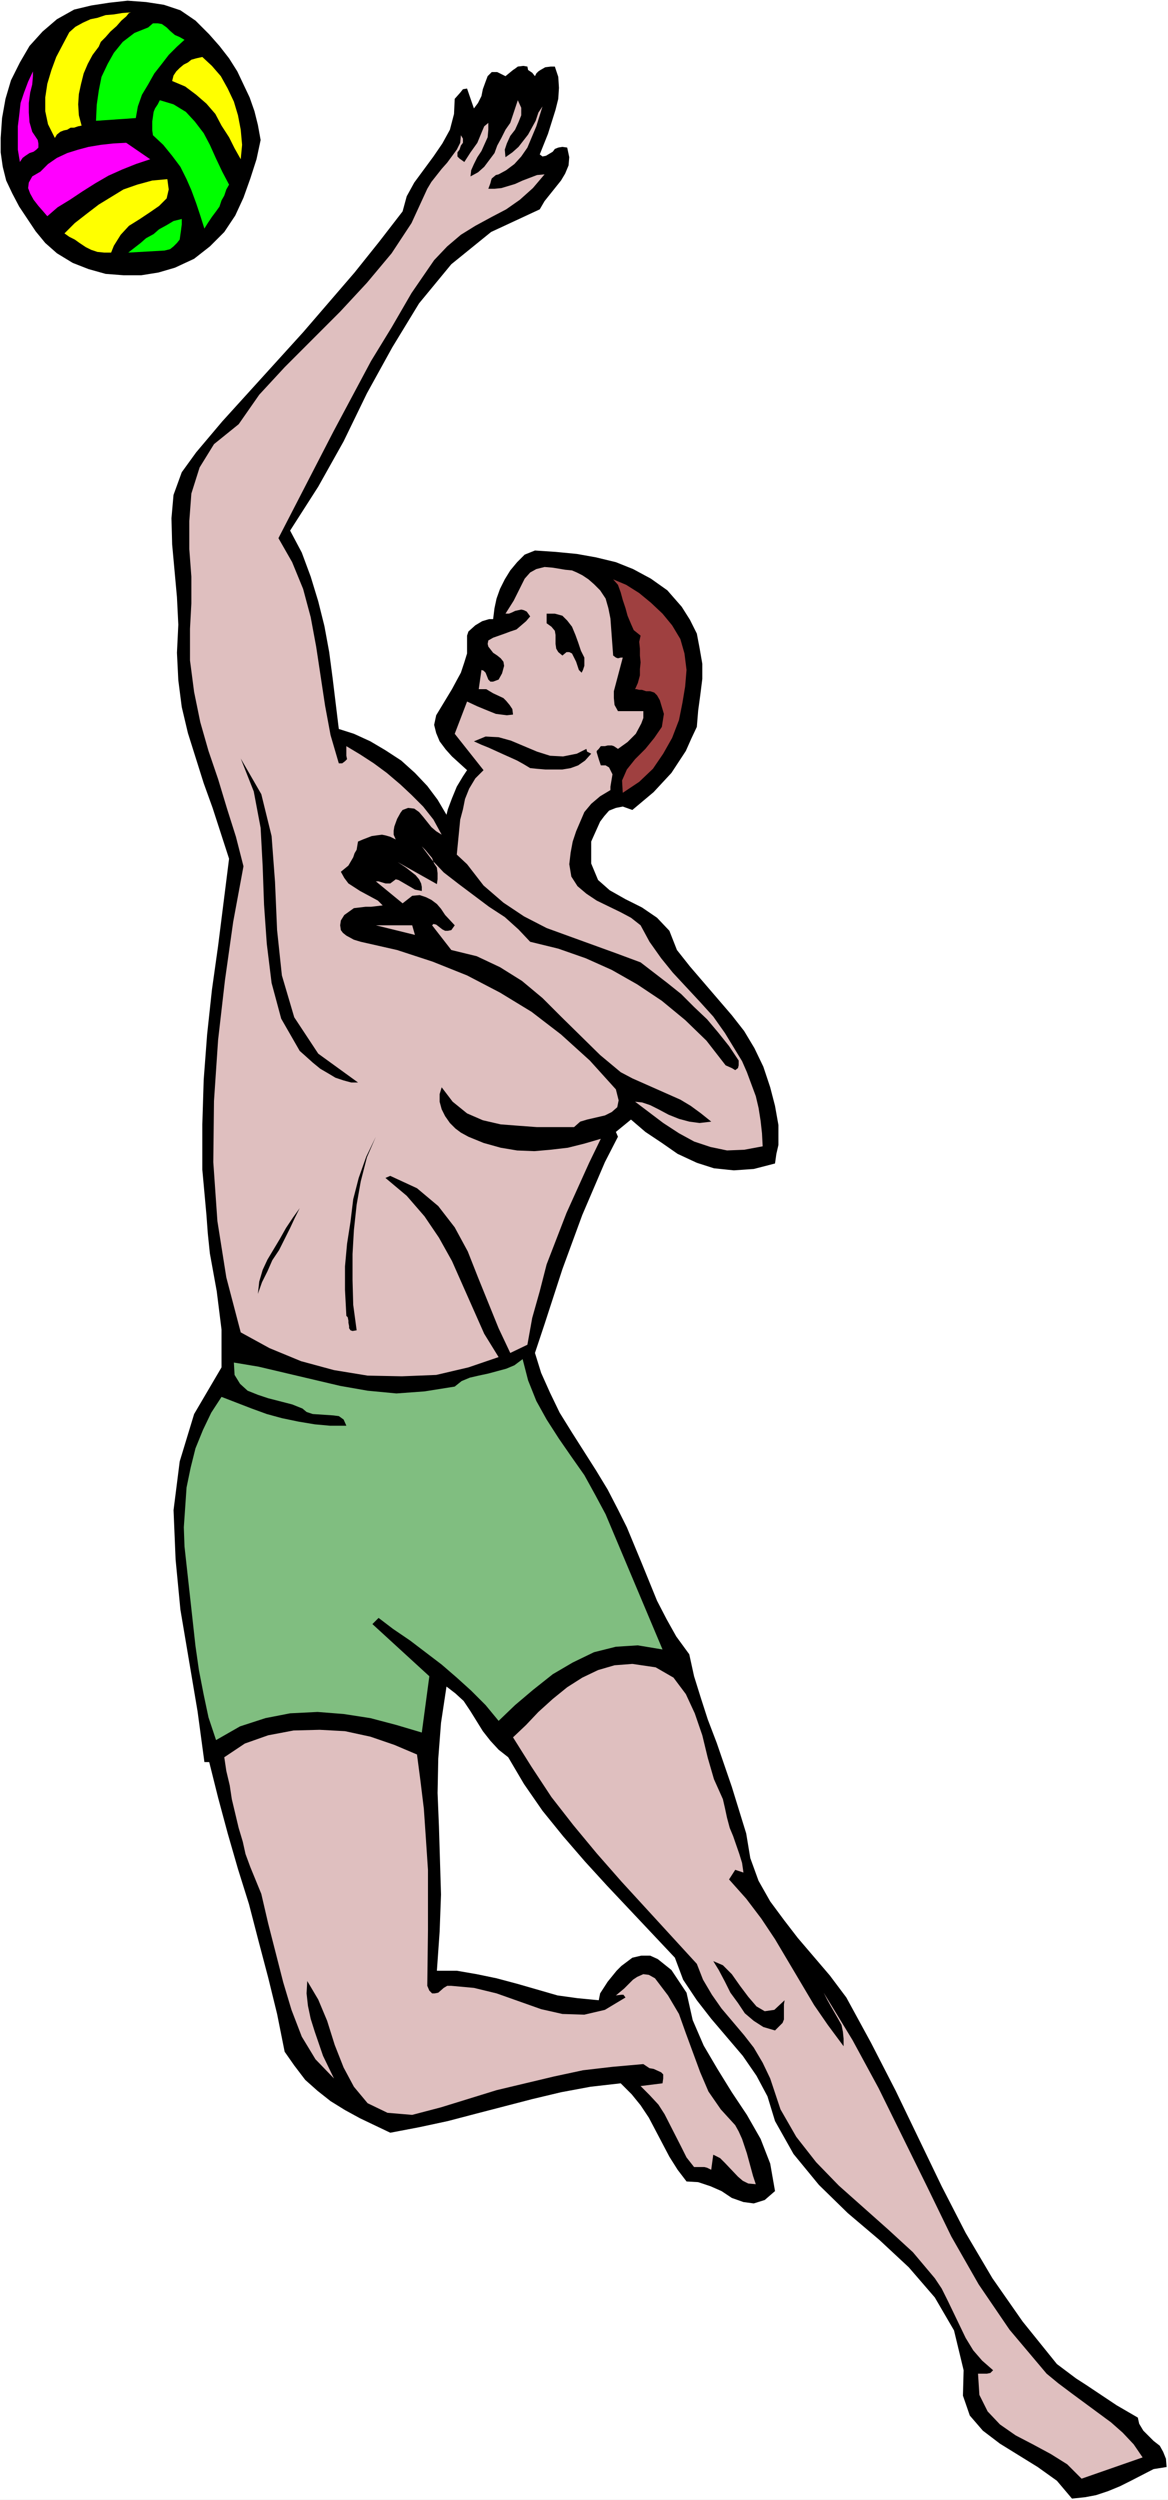
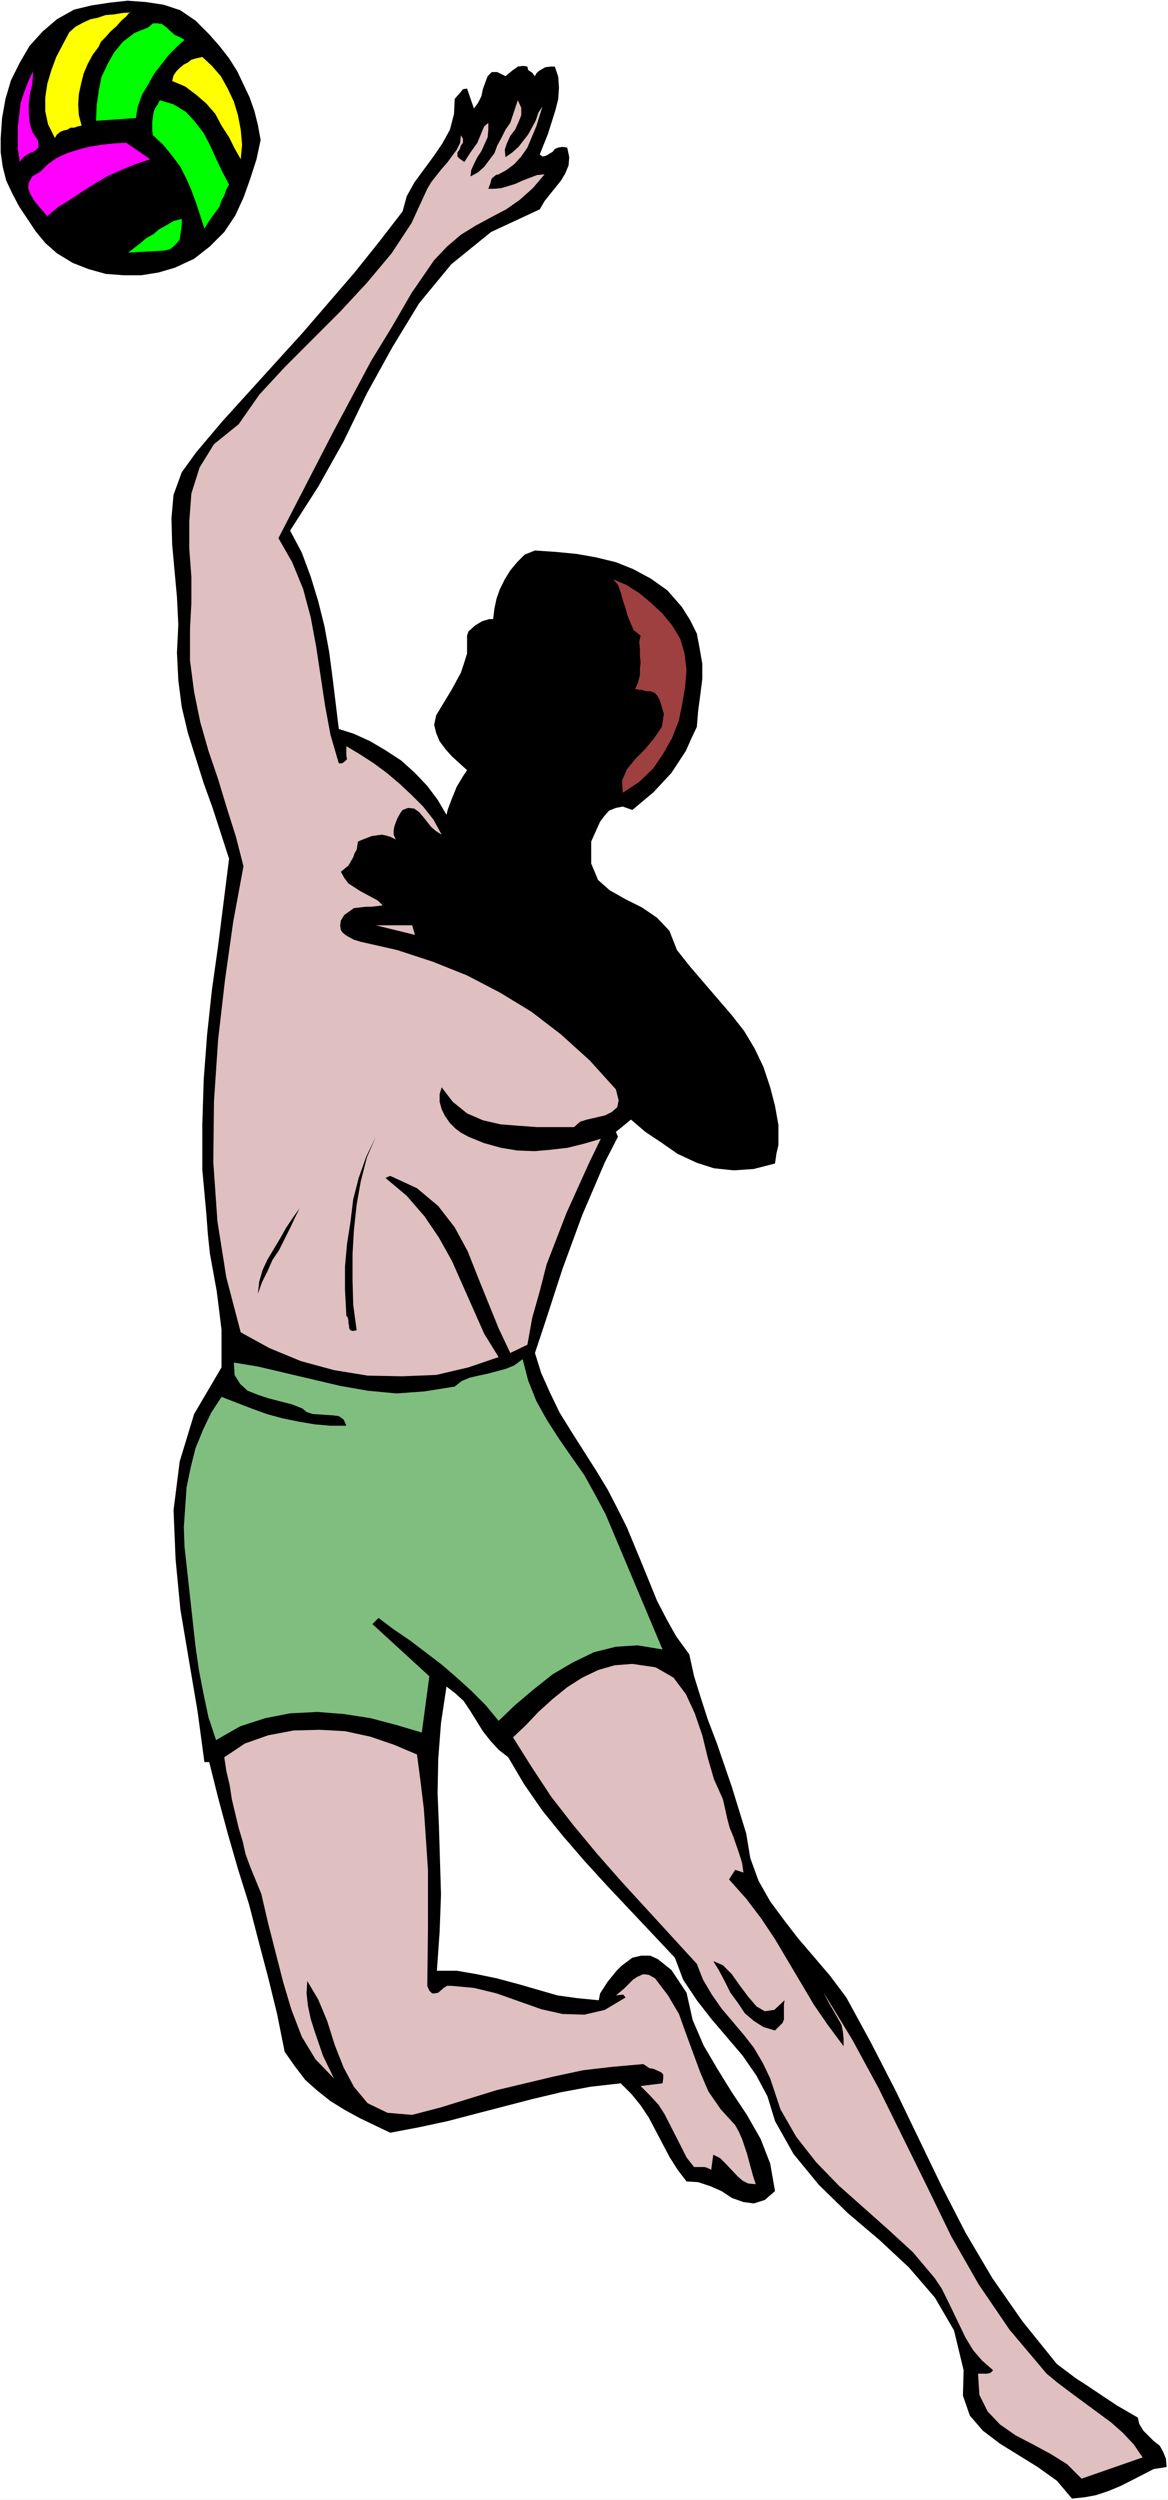
<svg xmlns="http://www.w3.org/2000/svg" xmlns:ns1="http://sodipodi.sourceforge.net/DTD/sodipodi-0.dtd" xmlns:ns2="http://www.inkscape.org/namespaces/inkscape" version="1.0" width="72.804mm" height="155.711mm" id="svg24" ns1:docname="Beach Volleyball 2.wmf">
  <rect width="100%" height="100%" fill="#333333" stroke="none" />
  <ns1:namedview id="namedview24" pagecolor="#ffffff" bordercolor="#000000" borderopacity="0.25" ns2:showpageshadow="2" ns2:pageopacity="0.0" ns2:pagecheckerboard="0" ns2:deskcolor="#d1d1d1" ns2:document-units="mm" />
  <defs id="defs1">
    <pattern id="WMFhbasepattern" patternUnits="userSpaceOnUse" width="6" height="6" x="0" y="0" />
  </defs>
  <path style="fill:#ffffff;fill-opacity:1;fill-rule:evenodd;stroke:none" d="M 0,588.515 H 275.165 V 0 H 0 Z" id="path1" />
  <path style="fill:#000000;fill-opacity:1;fill-rule:evenodd;stroke:none" d="m 17.45,2.262 4.039,-0.97 4.201,-0.646 4.363,-0.485 4.363,0.323 4.201,0.646 3.878,1.293 3.555,2.424 3.232,3.232 2.424,2.747 2.262,2.909 1.939,3.07 1.454,3.07 1.454,3.07 1.131,3.232 0.808,3.232 0.646,3.555 -0.969,4.525 -1.454,4.525 -1.616,4.525 -1.939,4.201 -2.585,3.878 -3.393,3.393 -3.716,2.909 -4.524,2.101 -3.878,1.131 -4.039,0.646 H 29.084 L 24.883,64.475 20.843,63.344 17.127,61.889 13.411,59.627 10.664,57.203 8.402,54.456 6.463,51.548 4.524,48.639 2.908,45.569 1.454,42.498 0.646,39.267 0.162,35.873 V 32.48 L 0.485,27.794 1.293,23.269 2.585,18.906 4.686,14.705 6.948,10.827 10.018,7.433 13.411,4.525 Z" id="path2" />
  <path style="fill:#ff00ff;fill-opacity:1;fill-rule:evenodd;stroke:none" d="m 7.756,16.805 v 1.131 l -0.162,1.939 -0.485,1.939 -0.323,2.424 v 2.262 l 0.162,2.262 0.646,2.262 1.293,1.939 0.162,0.808 V 34.742 L 8.564,35.227 7.917,35.712 6.948,36.035 5.978,36.681 5.332,37.166 4.686,38.136 4.201,35.227 v -2.747 -2.747 l 0.323,-2.585 0.323,-2.909 0.808,-2.424 0.969,-2.585 z" id="path3" />
  <path style="fill:#ff00ff;fill-opacity:1;fill-rule:evenodd;stroke:none" d="m 29.73,33.611 5.655,3.878 -3.393,1.131 -3.232,1.293 -3.232,1.454 -3.07,1.778 -3.07,1.939 -2.908,1.939 -2.908,1.778 -2.424,2.101 -0.969,-1.131 -1.131,-1.293 -1.131,-1.454 -0.808,-1.454 -0.485,-1.293 0.162,-1.293 0.808,-1.454 1.939,-1.131 1.777,-1.778 2.1,-1.454 2.424,-1.131 2.585,-0.808 2.424,-0.646 2.908,-0.485 2.908,-0.323 z" id="path4" />
  <path style="fill:#ffff00;fill-opacity:1;fill-rule:evenodd;stroke:none" d="m 16.319,7.595 1.454,-1.293 1.777,-0.97 1.777,-0.808 1.616,-0.323 1.939,-0.646 1.939,-0.162 1.939,-0.323 2.1,-0.162 -0.485,0.162 -0.646,0.808 -1.131,0.97 -1.131,1.293 -1.454,1.293 -1.131,1.293 -1.131,1.131 -0.485,1.131 -1.454,1.939 -1.131,2.101 -0.969,2.262 -0.646,2.585 -0.485,2.262 -0.162,2.424 0.162,2.585 0.646,2.424 -0.808,0.162 -0.969,0.323 h -0.808 l -0.808,0.485 -0.808,0.162 -0.808,0.323 -0.808,0.646 -0.485,0.808 -1.616,-3.232 -0.646,-3.07 v -3.232 l 0.485,-3.232 0.969,-3.232 1.131,-3.07 1.616,-3.07 z" id="path5" />
-   <path style="fill:#ffff00;fill-opacity:1;fill-rule:evenodd;stroke:none" d="m 39.425,42.175 0.323,2.424 -0.485,2.101 -1.777,1.778 -2.1,1.454 -2.424,1.616 -2.585,1.616 -1.939,2.101 -1.616,2.585 -0.646,1.616 H 24.56 L 22.944,59.304 21.49,58.819 20.197,58.173 18.743,57.203 17.612,56.395 16.319,55.749 15.188,54.941 l 2.424,-2.424 2.908,-2.262 2.747,-2.101 2.908,-1.778 2.908,-1.778 3.232,-1.131 3.555,-0.97 z" id="path6" />
  <path style="fill:#00ff00;fill-opacity:1;fill-rule:evenodd;stroke:none" d="M 34.901,6.464 36.032,5.494 h 1.131 l 0.969,0.162 1.131,0.808 0.808,0.808 1.131,0.97 1.131,0.485 1.131,0.646 -1.777,1.616 -1.939,1.939 -1.616,2.101 -1.777,2.262 -1.454,2.585 -1.454,2.424 -0.969,2.747 -0.485,2.747 -9.371,0.646 0.162,-3.717 0.485,-3.393 0.646,-3.232 1.454,-3.07 1.454,-2.585 2.1,-2.585 2.747,-2.101 z" id="path7" />
  <path style="fill:#00ff00;fill-opacity:1;fill-rule:evenodd;stroke:none" d="m 42.818,51.548 v 1.293 l -0.162,1.293 -0.162,1.131 -0.162,1.131 -0.646,0.808 -0.808,0.808 -0.808,0.646 -1.293,0.323 -8.564,0.485 1.454,-1.131 1.454,-1.131 1.293,-1.131 1.777,-0.97 1.293,-1.131 1.777,-0.97 1.616,-0.97 z" id="path8" />
  <path style="fill:#00ff00;fill-opacity:1;fill-rule:evenodd;stroke:none" d="m 37.647,23.592 3.232,0.97 2.908,1.778 2.1,2.262 2.1,2.747 1.454,2.747 1.454,3.232 1.454,3.07 1.616,3.07 -0.646,1.131 -0.485,1.454 -0.646,1.131 -0.485,1.454 -0.808,1.131 -0.969,1.293 -0.969,1.454 -0.808,1.293 -0.969,-3.07 -0.969,-2.909 -1.131,-3.07 -1.131,-2.585 -1.454,-2.909 -1.939,-2.585 -2.1,-2.585 -2.424,-2.262 -0.162,-1.131 v -1.131 -0.97 l 0.162,-1.131 0.162,-1.131 0.323,-0.808 0.646,-0.97 z" id="path9" />
  <path style="fill:#000000;fill-opacity:1;fill-rule:evenodd;stroke:none" d="m 52.189,321.89 v -4.525 -4.363 l -1.131,-9.049 -1.616,-8.888 -0.485,-4.686 -0.323,-4.363 -0.969,-10.665 v -10.665 l 0.323,-10.503 0.808,-10.665 1.131,-10.503 1.454,-10.342 2.585,-20.522 -3.878,-11.958 -2.1,-5.817 -3.716,-11.796 -1.454,-6.14 -0.808,-6.302 -0.323,-6.464 0.323,-6.625 -0.323,-6.464 -1.131,-12.443 -0.162,-6.14 0.485,-5.494 1.939,-5.333 3.393,-4.686 6.14,-7.272 19.066,-21.007 12.118,-14.058 5.817,-7.272 5.494,-7.11 0.969,-3.555 1.777,-3.232 2.262,-3.07 2.262,-3.07 2.1,-3.07 1.777,-3.232 0.969,-3.717 0.162,-3.555 1.293,-1.454 0.646,-0.808 0.969,-0.162 1.616,4.686 0.969,-1.293 0.808,-1.616 0.323,-1.616 0.646,-1.778 0.485,-1.293 0.969,-0.97 h 1.293 l 1.939,0.97 1.777,-1.454 0.485,-0.323 0.646,-0.485 1.293,-0.162 0.969,0.162 0.162,0.808 0.969,0.646 0.646,0.808 0.323,-0.646 0.485,-0.485 0.485,-0.323 1.131,-0.646 1.293,-0.162 h 0.969 l 0.808,2.424 0.162,2.585 -0.162,2.585 -0.646,2.585 -1.777,5.656 -0.969,2.424 -0.969,2.424 0.646,0.485 0.808,-0.162 1.616,-0.97 0.485,-0.646 0.808,-0.323 0.969,-0.162 1.131,0.162 0.485,2.262 -0.162,1.939 -0.808,1.939 -0.969,1.616 -3.878,4.848 -1.131,1.939 -11.472,5.333 -9.371,7.595 -7.594,9.211 -6.301,10.342 -5.978,10.827 -5.494,11.311 -5.978,10.665 -6.625,10.342 2.747,5.171 2.1,5.656 1.777,5.817 1.454,5.817 1.131,6.14 0.808,6.14 1.454,11.958 3.555,1.131 3.878,1.778 3.555,2.101 3.716,2.424 3.232,2.909 2.908,3.07 2.424,3.232 2.1,3.555 0.323,-1.293 0.969,-2.585 1.131,-2.747 1.454,-2.424 0.969,-1.454 -3.555,-3.232 -1.454,-1.616 -1.454,-1.939 -0.808,-1.939 -0.485,-1.939 0.485,-2.262 3.716,-6.14 1.131,-2.101 0.969,-1.778 0.808,-2.424 0.646,-2.101 v -2.101 -2.101 l 0.323,-0.97 1.616,-1.454 1.616,-0.97 1.616,-0.485 h 0.969 l 0.323,-2.585 0.485,-2.262 0.808,-2.262 1.131,-2.262 1.293,-2.101 1.616,-1.939 1.777,-1.778 2.424,-0.97 4.847,0.323 5.009,0.485 4.524,0.808 4.686,1.131 4.039,1.616 4.201,2.262 3.878,2.747 3.393,3.878 1.939,3.07 1.616,3.232 0.646,3.393 0.646,3.717 v 3.555 l -0.485,3.878 -0.485,3.555 -0.323,3.878 -1.293,2.747 -1.293,2.909 -3.393,5.171 -4.201,4.525 -5.009,4.201 -2.262,-0.808 -1.616,0.323 -1.616,0.646 -1.131,1.293 -0.969,1.293 -1.454,3.232 -0.646,1.454 v 5.171 l 1.616,3.878 2.747,2.424 3.716,2.101 3.878,1.939 3.555,2.424 2.908,3.07 1.777,4.525 3.07,3.878 9.856,11.473 2.908,3.717 2.424,4.04 2.1,4.363 1.616,4.848 1.131,4.363 0.808,4.525 v 4.686 l -0.485,2.101 -0.323,2.262 -5.009,1.293 -4.686,0.323 -4.686,-0.485 -4.039,-1.293 -4.524,-2.101 -3.716,-2.585 -3.878,-2.585 -3.393,-2.909 -3.555,2.909 0.485,1.131 -3.07,5.979 -5.332,12.443 -4.686,12.766 -4.201,12.927 -2.262,6.787 1.454,4.686 2.1,4.686 2.262,4.686 2.908,4.686 5.655,8.888 2.747,4.525 2.424,4.686 2.1,4.201 3.555,8.564 3.555,8.726 2.262,4.363 2.262,4.04 3.07,4.201 1.131,5.171 1.616,5.171 1.616,5.009 2.1,5.494 3.555,10.342 3.393,10.988 0.969,5.817 1.939,5.332 2.747,4.848 3.232,4.363 3.232,4.201 7.594,8.888 3.878,5.171 5.817,10.665 5.817,11.311 10.826,22.461 5.655,10.988 6.301,10.665 7.109,10.18 8.079,10.019 4.524,3.393 2.262,1.454 7.271,4.848 5.009,2.909 0.323,1.454 0.969,1.616 2.424,2.424 1.454,1.131 0.808,1.454 0.646,1.616 0.162,1.939 -3.07,0.485 -5.332,2.747 -2.585,1.293 -2.747,1.131 -2.908,0.97 -2.585,0.485 -3.07,0.323 -3.555,-4.201 -4.524,-3.232 -8.887,-5.494 -4.039,-3.07 -3.07,-3.555 -1.616,-4.686 0.162,-5.979 -2.262,-9.372 -4.524,-7.756 -6.14,-7.11 -6.948,-6.464 -7.433,-6.302 -6.786,-6.625 -5.978,-7.272 -4.363,-7.756 -1.777,-5.817 -2.585,-4.848 -3.232,-4.686 -7.433,-8.726 -3.393,-4.363 -3.232,-4.848 -1.939,-5.171 -15.996,-16.967 -5.17,-5.656 -5.17,-5.979 -4.847,-5.979 -4.363,-6.302 -3.716,-6.302 -2.262,-1.778 -1.939,-2.101 -1.777,-2.262 -2.908,-4.686 -1.616,-2.424 -1.939,-1.778 -2.1,-1.616 -1.293,8.564 -0.646,8.403 -0.162,8.08 0.323,7.918 0.485,15.998 -0.323,8.726 -0.646,9.211 h 4.686 l 4.686,0.808 4.686,0.97 4.847,1.293 9.533,2.747 4.686,0.646 5.009,0.485 0.323,-1.616 1.777,-2.747 2.1,-2.585 1.131,-1.131 1.293,-0.97 1.293,-0.97 2.1,-0.485 h 2.1 l 1.777,0.808 1.616,1.293 1.616,1.293 1.293,1.939 2.262,3.393 1.454,6.464 2.585,5.979 3.232,5.494 3.393,5.494 3.555,5.332 3.232,5.656 2.262,5.817 1.131,6.464 -2.424,2.101 -2.585,0.808 -2.424,-0.323 -2.747,-0.97 -2.424,-1.616 -2.585,-1.131 -2.908,-0.97 -2.747,-0.162 -2.1,-2.747 -1.939,-3.07 -3.232,-6.14 -1.616,-3.07 -1.939,-2.909 -2.1,-2.585 -2.585,-2.585 -7.109,0.808 -6.948,1.293 -6.786,1.616 -13.088,3.393 -6.786,1.778 -6.786,1.454 -6.786,1.293 -7.109,-3.393 -3.555,-1.939 -3.393,-2.101 -3.07,-2.424 -2.908,-2.585 -2.585,-3.393 -2.262,-3.232 -1.777,-8.888 -2.1,-8.564 -2.262,-8.564 -2.262,-8.726 -2.585,-8.241 -2.424,-8.403 -2.262,-8.403 -2.1,-8.403 h -1.131 l -1.616,-11.958 -4.039,-23.915 -1.131,-11.796 -0.485,-11.635 1.454,-11.473 3.393,-11.15 z" id="path10" />
  <path style="fill:#ffff00;fill-opacity:1;fill-rule:evenodd;stroke:none" d="m 47.665,13.412 2.262,2.101 2.1,2.424 1.616,2.909 1.454,3.07 0.969,3.232 0.646,3.393 0.323,3.555 -0.323,3.393 -1.454,-2.585 -1.293,-2.585 -1.777,-2.747 -1.454,-2.747 -2.1,-2.424 -2.424,-2.101 -2.585,-1.939 -3.07,-1.293 0.323,-1.293 0.646,-0.97 0.808,-0.808 0.969,-0.808 0.969,-0.485 0.808,-0.646 1.131,-0.323 z" id="path11" />
  <path style="fill:#80be80;fill-opacity:1;fill-rule:evenodd;stroke:none" d="m 52.189,328.838 7.109,2.747 3.555,1.293 3.555,0.97 3.878,0.808 3.878,0.646 3.555,0.323 h 3.878 l -0.646,-1.454 -1.131,-0.808 -1.293,-0.162 -4.847,-0.323 -1.454,-0.485 -0.969,-0.808 -2.424,-0.97 -5.655,-1.454 -2.424,-0.808 -2.424,-0.97 -1.777,-1.616 -1.293,-2.101 -0.162,-2.909 5.817,0.97 19.228,4.525 6.463,1.131 6.786,0.646 6.625,-0.485 7.109,-1.131 1.616,-1.293 1.939,-0.808 2.1,-0.485 2.262,-0.485 4.201,-1.131 1.939,-0.808 1.939,-1.454 1.293,5.009 1.939,4.848 2.424,4.363 2.908,4.525 2.908,4.201 3.07,4.363 2.585,4.686 2.424,4.525 13.411,31.833 -5.817,-0.97 -5.17,0.323 -5.17,1.293 -5.009,2.424 -4.686,2.747 -4.686,3.717 -4.201,3.555 -3.878,3.717 -3.07,-3.717 -3.393,-3.393 -3.393,-3.07 -3.555,-3.07 -7.433,-5.656 -4.039,-2.747 -3.393,-2.585 -1.454,1.454 13.411,12.281 -1.777,13.25 -5.978,-1.778 -6.14,-1.616 -6.301,-0.97 -6.14,-0.485 -6.463,0.323 -5.817,1.131 -5.978,1.939 -5.655,3.232 -1.777,-5.332 -1.131,-5.333 -1.131,-5.817 -0.808,-5.656 -2.585,-23.431 -0.162,-4.525 0.323,-4.686 0.323,-4.686 0.969,-4.686 1.131,-4.525 1.777,-4.363 1.939,-4.04 z" id="path12" />
  <path style="fill:#dfbfbf;fill-opacity:1;fill-rule:evenodd;stroke:none" d="m 56.229,99.863 4.847,-6.948 5.978,-6.464 6.463,-6.464 6.625,-6.625 6.301,-6.787 5.817,-6.948 4.686,-7.11 3.716,-8.08 0.969,-1.616 2.424,-3.07 1.293,-1.454 2.262,-3.07 0.808,-1.616 0.162,-1.778 0.485,0.808 v 0.97 l -0.485,0.646 -0.323,0.97 -0.485,0.646 v 0.97 l 0.485,0.485 1.131,0.808 1.454,-2.262 1.616,-2.262 1.131,-2.747 0.485,-1.131 0.969,-0.808 v 1.616 l -0.162,1.778 -1.454,3.232 -0.969,1.454 -0.808,1.616 -0.646,1.454 -0.162,1.454 1.777,-0.97 1.454,-1.293 2.424,-3.232 0.646,-1.778 0.969,-1.778 0.969,-1.939 1.131,-1.616 1.777,-5.333 0.808,1.778 v 1.778 l -0.646,1.616 -0.808,1.778 -1.131,1.454 -0.808,1.778 -0.485,1.454 0.162,1.778 1.616,-1.131 1.454,-1.293 2.262,-2.909 1.777,-3.232 0.646,-1.939 0.969,-1.454 -1.454,4.686 -2.1,5.009 -1.454,2.101 -1.616,1.778 -1.939,1.454 -1.777,0.97 -0.646,0.162 -0.969,0.808 -0.162,0.485 -0.162,0.646 -0.485,1.293 h 1.454 l 1.616,-0.162 3.232,-0.97 1.777,-0.808 3.393,-1.293 1.777,-0.162 -2.747,3.232 -3.07,2.747 -3.232,2.262 -3.393,1.778 -3.878,2.101 -3.393,2.101 -3.232,2.747 -3.07,3.232 -5.332,7.756 -4.686,8.08 -4.847,7.918 -8.887,16.644 -12.926,25.047 3.232,5.656 2.585,6.302 1.777,6.625 1.293,6.948 2.1,13.897 1.293,6.948 1.939,6.625 h 0.808 l 0.646,-0.485 0.485,-0.485 -0.162,-0.808 v -2.262 l 3.232,1.939 3.232,2.101 3.07,2.262 3.232,2.747 2.585,2.424 2.747,2.747 2.424,3.07 1.939,3.555 -1.293,-0.808 -1.131,-0.97 -1.939,-2.424 -0.969,-1.131 -1.131,-0.808 -1.454,-0.162 -1.293,0.485 -0.485,0.646 -0.808,1.454 -0.646,1.778 -0.162,0.97 v 0.97 l 0.485,1.131 -1.293,-0.646 -1.131,-0.323 -0.808,-0.162 -1.293,0.162 -1.131,0.162 -2.1,0.808 -1.131,0.485 -0.323,1.939 -0.485,0.808 -0.323,0.97 -1.131,1.939 -1.777,1.454 0.808,1.454 0.969,1.293 2.747,1.778 4.201,2.262 1.131,1.131 -2.747,0.323 h -1.293 l -2.747,0.323 -1.131,0.808 -1.131,0.808 -0.808,1.293 -0.162,1.131 0.162,1.131 0.485,0.646 0.808,0.646 1.777,0.97 1.616,0.485 8.564,1.939 8.402,2.747 8.079,3.232 7.756,4.04 7.433,4.525 6.948,5.332 6.786,6.14 6.14,6.787 0.646,2.585 -0.323,1.616 -1.293,1.131 -1.616,0.808 -4.201,0.97 -1.616,0.485 -1.454,1.293 h -8.725 l -4.363,-0.323 -4.201,-0.323 -4.201,-0.97 -3.716,-1.616 -3.393,-2.747 -2.585,-3.393 -0.485,1.616 v 1.778 l 0.485,1.778 0.808,1.616 1.131,1.616 1.293,1.293 1.293,0.97 1.777,0.97 3.555,1.454 4.039,1.131 3.878,0.646 4.039,0.162 3.716,-0.323 4.201,-0.485 3.878,-0.97 3.878,-1.131 -2.747,5.656 -5.332,11.796 -4.686,12.119 -1.616,6.302 -1.777,6.302 -1.131,6.302 -4.039,1.939 -2.747,-5.817 -4.847,-11.958 -2.424,-6.14 -3.07,-5.656 -3.878,-5.009 -5.009,-4.201 -6.301,-2.909 -1.131,0.485 5.009,4.201 4.201,4.848 3.393,5.009 3.07,5.494 7.594,17.129 3.393,5.494 -7.109,2.424 -7.594,1.778 -8.079,0.323 -8.079,-0.162 -7.917,-1.293 -7.756,-2.101 -7.433,-3.07 -6.786,-3.717 -3.393,-12.927 -2.1,-13.25 -0.969,-13.897 0.162,-14.382 0.969,-14.382 1.616,-14.058 1.939,-13.735 2.424,-13.089 -1.777,-6.948 -2.1,-6.625 -2.1,-6.948 -2.262,-6.625 -1.939,-6.787 -1.454,-7.11 -0.969,-7.433 v -7.433 l 0.323,-5.979 v -6.302 l -0.485,-6.464 v -6.625 l 0.485,-6.464 1.939,-6.14 3.393,-5.494 z" id="path13" />
  <path style="fill:#dfbfbf;fill-opacity:1;fill-rule:evenodd;stroke:none" d="m 52.836,413.673 4.847,-3.232 5.494,-1.939 5.978,-1.131 6.14,-0.162 5.978,0.323 5.978,1.293 5.655,1.939 5.332,2.262 0.808,6.14 0.808,6.625 0.485,7.11 0.485,7.272 v 7.272 6.948 l -0.162,13.089 0.485,1.131 0.646,0.646 h 0.646 l 0.808,-0.162 1.293,-1.131 0.808,-0.485 h 0.969 l 5.332,0.485 5.332,1.293 10.502,3.717 5.009,1.131 5.17,0.162 4.847,-1.131 4.847,-2.909 -0.485,-0.646 h -0.485 l -1.293,0.162 1.939,-1.616 2.1,-2.101 0.969,-0.646 1.454,-0.646 1.293,0.162 1.454,0.808 3.07,4.04 2.585,4.363 1.616,4.525 3.393,9.211 1.939,4.525 2.908,4.201 3.393,3.717 0.808,1.454 0.808,1.778 1.131,3.393 1.454,5.332 0.646,1.939 -1.777,-0.162 -1.293,-0.646 -1.131,-0.97 -3.07,-3.232 -1.131,-1.131 -1.616,-0.808 -0.485,3.555 -0.646,-0.323 -0.323,-0.162 -0.646,-0.162 h -2.424 l -1.777,-2.262 -1.293,-2.585 -3.878,-7.595 -1.454,-2.262 -2.1,-2.262 -2.1,-2.101 5.17,-0.646 0.162,-1.131 v -0.97 l -0.485,-0.485 -1.777,-0.808 -0.969,-0.162 -0.969,-0.646 -0.485,-0.323 -7.271,0.646 -6.948,0.808 -6.786,1.454 -13.572,3.232 -13.088,4.04 -6.786,1.778 -5.817,-0.485 -4.686,-2.262 -3.232,-3.878 -2.424,-4.525 -2.1,-5.333 -1.777,-5.656 -2.1,-5.009 -2.585,-4.363 -0.162,2.909 0.323,2.909 0.646,3.07 0.969,3.07 1.939,5.656 2.585,5.333 -4.363,-4.525 -3.232,-5.332 -2.424,-6.302 -1.939,-6.464 -3.555,-13.897 -1.616,-6.948 -2.585,-6.302 -1.131,-3.07 -0.646,-2.909 -0.969,-3.232 -0.808,-3.393 -0.808,-3.393 -0.485,-3.232 -0.808,-3.393 z" id="path14" />
-   <path style="fill:#000000;fill-opacity:1;fill-rule:evenodd;stroke:none" d="m 56.713,178.558 4.847,8.403 2.424,9.857 0.808,10.827 0.485,11.311 1.131,10.665 2.908,9.857 5.655,8.564 9.371,6.787 h -1.616 l -1.777,-0.485 -1.939,-0.646 -1.616,-0.97 -1.939,-1.131 -1.777,-1.454 -1.616,-1.454 -1.454,-1.293 -4.363,-7.595 -2.262,-8.403 -1.131,-9.211 -0.646,-9.211 -0.323,-9.049 -0.485,-9.049 -1.616,-8.564 z" id="path15" />
  <path style="fill:#000000;fill-opacity:1;fill-rule:evenodd;stroke:none" d="m 70.609,284.4 -1.131,2.262 -1.131,2.424 -1.293,2.585 -1.293,2.585 -1.616,2.424 -1.131,2.585 -1.293,2.585 -0.969,2.747 0.323,-2.909 0.808,-2.747 1.131,-2.424 1.454,-2.424 1.454,-2.424 1.454,-2.585 1.616,-2.424 z" id="path16" />
  <path style="fill:#000000;fill-opacity:1;fill-rule:evenodd;stroke:none" d="m 88.544,267.595 -2.1,4.848 -1.454,5.656 -0.969,5.494 -0.646,5.979 -0.323,5.656 v 6.14 l 0.162,5.817 0.808,5.979 -0.969,0.162 -0.485,-0.162 -0.323,-0.485 v -0.485 l -0.162,-0.808 v -0.485 l -0.162,-0.808 -0.323,-0.323 -0.323,-6.14 v -5.494 l 0.485,-5.332 0.808,-5.171 0.646,-5.333 1.293,-5.009 1.777,-5.009 z" id="path17" />
  <path style="fill:#dfbfbf;fill-opacity:1;fill-rule:evenodd;stroke:none" d="m 97.754,220.087 -9.21,-2.262 h 8.564 z" id="path18" />
-   <path style="fill:#dfbfbf;fill-opacity:1;fill-rule:evenodd;stroke:none" d="m 93.23,206.998 0.646,0.162 3.07,1.778 0.808,0.485 1.616,0.323 v -0.97 l -0.162,-0.808 -0.485,-0.97 -0.808,-0.97 -2.262,-1.778 -1.939,-1.293 9.21,5.171 0.162,-1.131 v -1.454 l -0.162,-1.293 -0.646,-0.97 -0.485,-1.293 -1.616,-1.939 -0.808,-0.808 2.424,3.232 2.747,2.909 3.555,2.747 7.109,5.333 3.716,2.424 3.232,2.909 2.747,2.909 6.625,1.616 6.463,2.262 6.14,2.747 5.978,3.393 5.817,3.878 5.494,4.525 5.009,4.848 4.524,5.817 1.454,0.646 0.808,0.485 0.646,-0.485 0.162,-0.646 v -0.808 -0.323 l -2.262,-3.393 -2.585,-3.232 -2.585,-3.07 -3.07,-2.909 -3.07,-3.07 -3.232,-2.585 -6.301,-4.848 -5.655,-2.101 -11.149,-4.04 -5.332,-1.939 -5.332,-2.747 -4.847,-3.232 -4.686,-4.04 -3.878,-5.009 -2.424,-2.262 0.808,-8.241 0.646,-2.424 0.485,-2.424 0.969,-2.424 1.454,-2.424 1.939,-1.939 -6.786,-8.564 2.908,-7.595 2.424,1.131 2.747,1.131 1.616,0.646 1.293,0.162 1.293,0.162 1.454,-0.162 -0.162,-1.293 -0.646,-0.97 -0.808,-0.97 -0.646,-0.646 -2.424,-1.131 -1.616,-0.97 h -1.777 l 0.646,-4.525 0.485,0.162 0.485,0.485 0.646,1.616 0.485,0.485 h 0.646 l 1.293,-0.485 0.808,-1.454 0.485,-1.778 -0.162,-0.97 -0.646,-0.808 -0.808,-0.646 -0.969,-0.646 -1.131,-1.454 -0.162,-0.646 0.162,-0.808 1.131,-0.646 2.747,-0.97 1.293,-0.485 1.454,-0.485 1.131,-0.97 1.131,-0.97 0.969,-1.131 -0.808,-1.131 -0.646,-0.323 -0.646,-0.162 -1.454,0.323 -0.646,0.323 -0.808,0.323 h -0.808 l 1.939,-3.07 2.585,-5.171 1.293,-1.454 1.454,-0.808 1.939,-0.485 1.939,0.162 2.908,0.485 1.616,0.162 1.131,0.485 1.293,0.646 1.454,0.97 1.293,1.131 1.454,1.454 1.293,1.939 0.646,2.262 0.485,2.424 0.646,8.726 0.646,0.485 0.485,0.162 0.646,-0.162 h 0.485 l -2.1,7.918 v 1.616 l 0.162,1.616 0.808,1.454 h 5.978 v 1.616 l -0.485,1.293 -1.293,2.424 -1.939,1.939 -2.262,1.616 -0.969,-0.646 -0.485,-0.162 h -0.969 l -0.646,0.162 h -0.485 -0.485 l -0.485,0.646 -0.485,0.485 v 0.323 l 0.485,1.616 0.485,1.454 h 1.131 l 0.808,0.485 0.323,0.646 0.485,0.97 -0.485,2.909 v 0.808 l -2.424,1.454 -2.1,1.778 -1.616,1.939 -0.969,2.262 -0.969,2.262 -0.808,2.424 -0.485,2.585 -0.323,2.747 0.485,2.909 1.454,2.262 2.1,1.778 2.424,1.616 5.655,2.747 2.424,1.293 2.262,1.778 2.1,3.878 2.747,3.878 2.747,3.393 6.463,6.948 3.07,3.393 2.747,3.878 4.039,6.625 1.131,2.585 2.1,5.656 0.646,2.747 0.485,3.07 0.323,2.909 0.162,3.07 -4.363,0.808 -4.039,0.162 -3.878,-0.808 -3.878,-1.293 -3.555,-1.939 -3.716,-2.424 -6.625,-5.009 1.616,0.162 1.939,0.646 1.939,0.97 2.424,1.293 2.424,0.97 2.424,0.646 2.424,0.323 2.747,-0.323 -2.424,-1.939 -2.424,-1.778 -2.424,-1.454 -11.31,-5.009 -2.747,-1.454 -4.847,-4.04 -9.21,-9.049 -4.363,-4.363 -4.847,-4.04 -5.17,-3.232 -5.494,-2.585 -5.978,-1.454 -4.524,-5.817 0.323,-0.323 0.646,0.162 1.454,1.131 0.646,0.323 h 0.646 l 0.808,-0.162 0.808,-1.131 -2.262,-2.424 -0.969,-1.454 -0.969,-1.131 -1.293,-0.97 -1.293,-0.646 -1.454,-0.485 -1.777,0.162 -2.262,1.778 -6.301,-5.171 h 0.646 l 1.616,0.485 h 0.646 0.485 l 0.646,-0.485 z" id="path19" />
  <path style="fill:#000000;fill-opacity:1;fill-rule:evenodd;stroke:none" d="m 135.886,177.427 2.262,-1.131 0.162,0.646 0.969,0.485 -1.454,1.616 -1.616,1.131 -1.777,0.646 -1.939,0.323 h -1.939 -2.1 l -1.939,-0.162 -1.616,-0.162 -1.616,-0.97 -1.454,-0.808 -1.777,-0.808 -1.454,-0.646 -1.777,-0.808 -1.777,-0.808 -1.616,-0.646 -1.777,-0.808 2.747,-1.131 3.07,0.162 2.908,0.808 3.07,1.293 3.07,1.293 3.07,0.97 3.07,0.162 z" id="path20" />
  <path style="fill:#dfbfbf;fill-opacity:1;fill-rule:evenodd;stroke:none" d="m 148.974,391.697 5.494,0.808 4.201,2.424 2.908,3.878 2.1,4.525 1.777,5.171 1.293,5.332 1.454,5.009 2.1,4.686 0.485,2.101 0.485,2.262 0.646,2.424 0.808,1.939 1.454,4.201 0.646,2.101 0.323,2.262 -1.939,-0.646 -1.454,2.262 4.039,4.525 3.555,4.686 3.232,4.848 9.21,15.513 3.232,4.686 3.716,5.009 v -1.778 l -0.162,-1.616 -0.323,-1.616 -0.808,-1.454 -1.777,-3.07 -0.808,-1.454 -0.808,-1.616 6.786,11.15 6.14,11.311 11.472,23.269 5.655,11.635 6.463,11.311 7.271,10.665 8.725,10.342 2.747,2.262 3.232,2.424 9.21,6.787 2.747,2.424 2.585,2.747 2.1,3.07 -14.38,5.009 -3.393,-3.393 -3.878,-2.424 -4.201,-2.262 -4.039,-2.101 -3.716,-2.585 -2.908,-3.07 -1.939,-3.878 -0.323,-5.009 h 1.454 0.646 l 0.808,-0.162 0.646,-0.646 -2.585,-2.262 -2.1,-2.424 -1.777,-2.909 -4.201,-8.726 -1.454,-2.909 -1.616,-2.424 -5.17,-6.14 -5.817,-5.333 -11.634,-10.342 -5.332,-5.494 -4.686,-5.979 -3.716,-6.464 -2.424,-7.272 -1.777,-3.717 -2.1,-3.555 -2.262,-2.909 -5.332,-6.302 -2.262,-3.232 -2.1,-3.555 -1.454,-3.717 -17.773,-19.391 -5.817,-6.625 -5.494,-6.625 -5.17,-6.625 -4.686,-7.11 -4.363,-6.948 3.07,-2.909 2.908,-3.07 3.393,-3.07 3.393,-2.747 3.555,-2.262 3.716,-1.778 3.878,-1.131 z" id="path21" />
-   <path style="fill:#000000;fill-opacity:1;fill-rule:evenodd;stroke:none" d="m 128.777,144.462 h 1.939 l 1.777,0.485 1.131,1.131 1.131,1.454 0.808,1.939 0.646,1.778 0.646,1.939 0.808,1.616 v 0.97 0.97 l -0.323,0.97 -0.323,0.646 -0.646,-0.646 -0.323,-0.97 -0.323,-0.97 -0.485,-0.97 -0.485,-0.97 -0.646,-0.323 h -0.646 l -0.969,0.808 -0.969,-0.808 -0.485,-0.808 -0.162,-1.131 v -0.97 -1.131 l -0.162,-0.97 -0.808,-0.97 -1.131,-0.808 z" id="path22" />
+   <path style="fill:#000000;fill-opacity:1;fill-rule:evenodd;stroke:none" d="m 128.777,144.462 h 1.939 l 1.777,0.485 1.131,1.131 1.131,1.454 0.808,1.939 0.646,1.778 0.646,1.939 0.808,1.616 l -0.323,0.97 -0.323,0.646 -0.646,-0.646 -0.323,-0.97 -0.323,-0.97 -0.485,-0.97 -0.485,-0.97 -0.646,-0.323 h -0.646 l -0.969,0.808 -0.969,-0.808 -0.485,-0.808 -0.162,-1.131 v -0.97 -1.131 l -0.162,-0.97 -0.808,-0.97 -1.131,-0.808 z" id="path22" />
  <path style="fill:#9f4040;fill-opacity:1;fill-rule:evenodd;stroke:none" d="m 144.45,136.383 3.07,1.293 3.07,1.939 2.747,2.262 2.747,2.585 2.262,2.747 1.939,3.232 0.969,3.393 0.485,3.878 -0.323,3.878 -0.646,3.878 -0.808,4.04 -1.616,4.201 -2.1,3.717 -2.424,3.555 -3.232,3.07 -3.878,2.585 -0.162,-2.909 1.131,-2.585 1.939,-2.424 2.424,-2.424 2.1,-2.585 1.777,-2.585 0.485,-3.07 -0.969,-3.232 -0.646,-1.131 -0.646,-0.646 -0.969,-0.323 h -0.969 l -0.969,-0.323 h -0.646 l -0.646,-0.162 h -0.323 l 0.646,-1.454 0.485,-1.778 v -1.454 l 0.162,-1.616 -0.162,-1.616 v -1.616 l -0.162,-1.616 0.323,-1.454 -1.616,-1.293 -0.646,-1.454 -0.808,-1.939 -0.485,-1.778 -0.646,-1.939 -0.485,-1.778 -0.646,-1.778 z" id="path23" />
  <path style="fill:#000000;fill-opacity:1;fill-rule:evenodd;stroke:none" d="m 168.04,461.666 2.262,0.97 2.1,2.101 1.939,2.747 1.939,2.585 1.939,2.262 1.939,1.131 2.262,-0.323 2.424,-2.262 -0.162,0.97 v 0.646 0.97 0.97 0.97 l -0.323,0.808 -0.808,0.808 -0.969,0.97 -2.747,-0.808 -2.262,-1.454 -2.1,-1.778 -1.616,-2.424 -1.777,-2.424 -1.293,-2.585 -1.454,-2.747 z" id="path24" />
</svg>